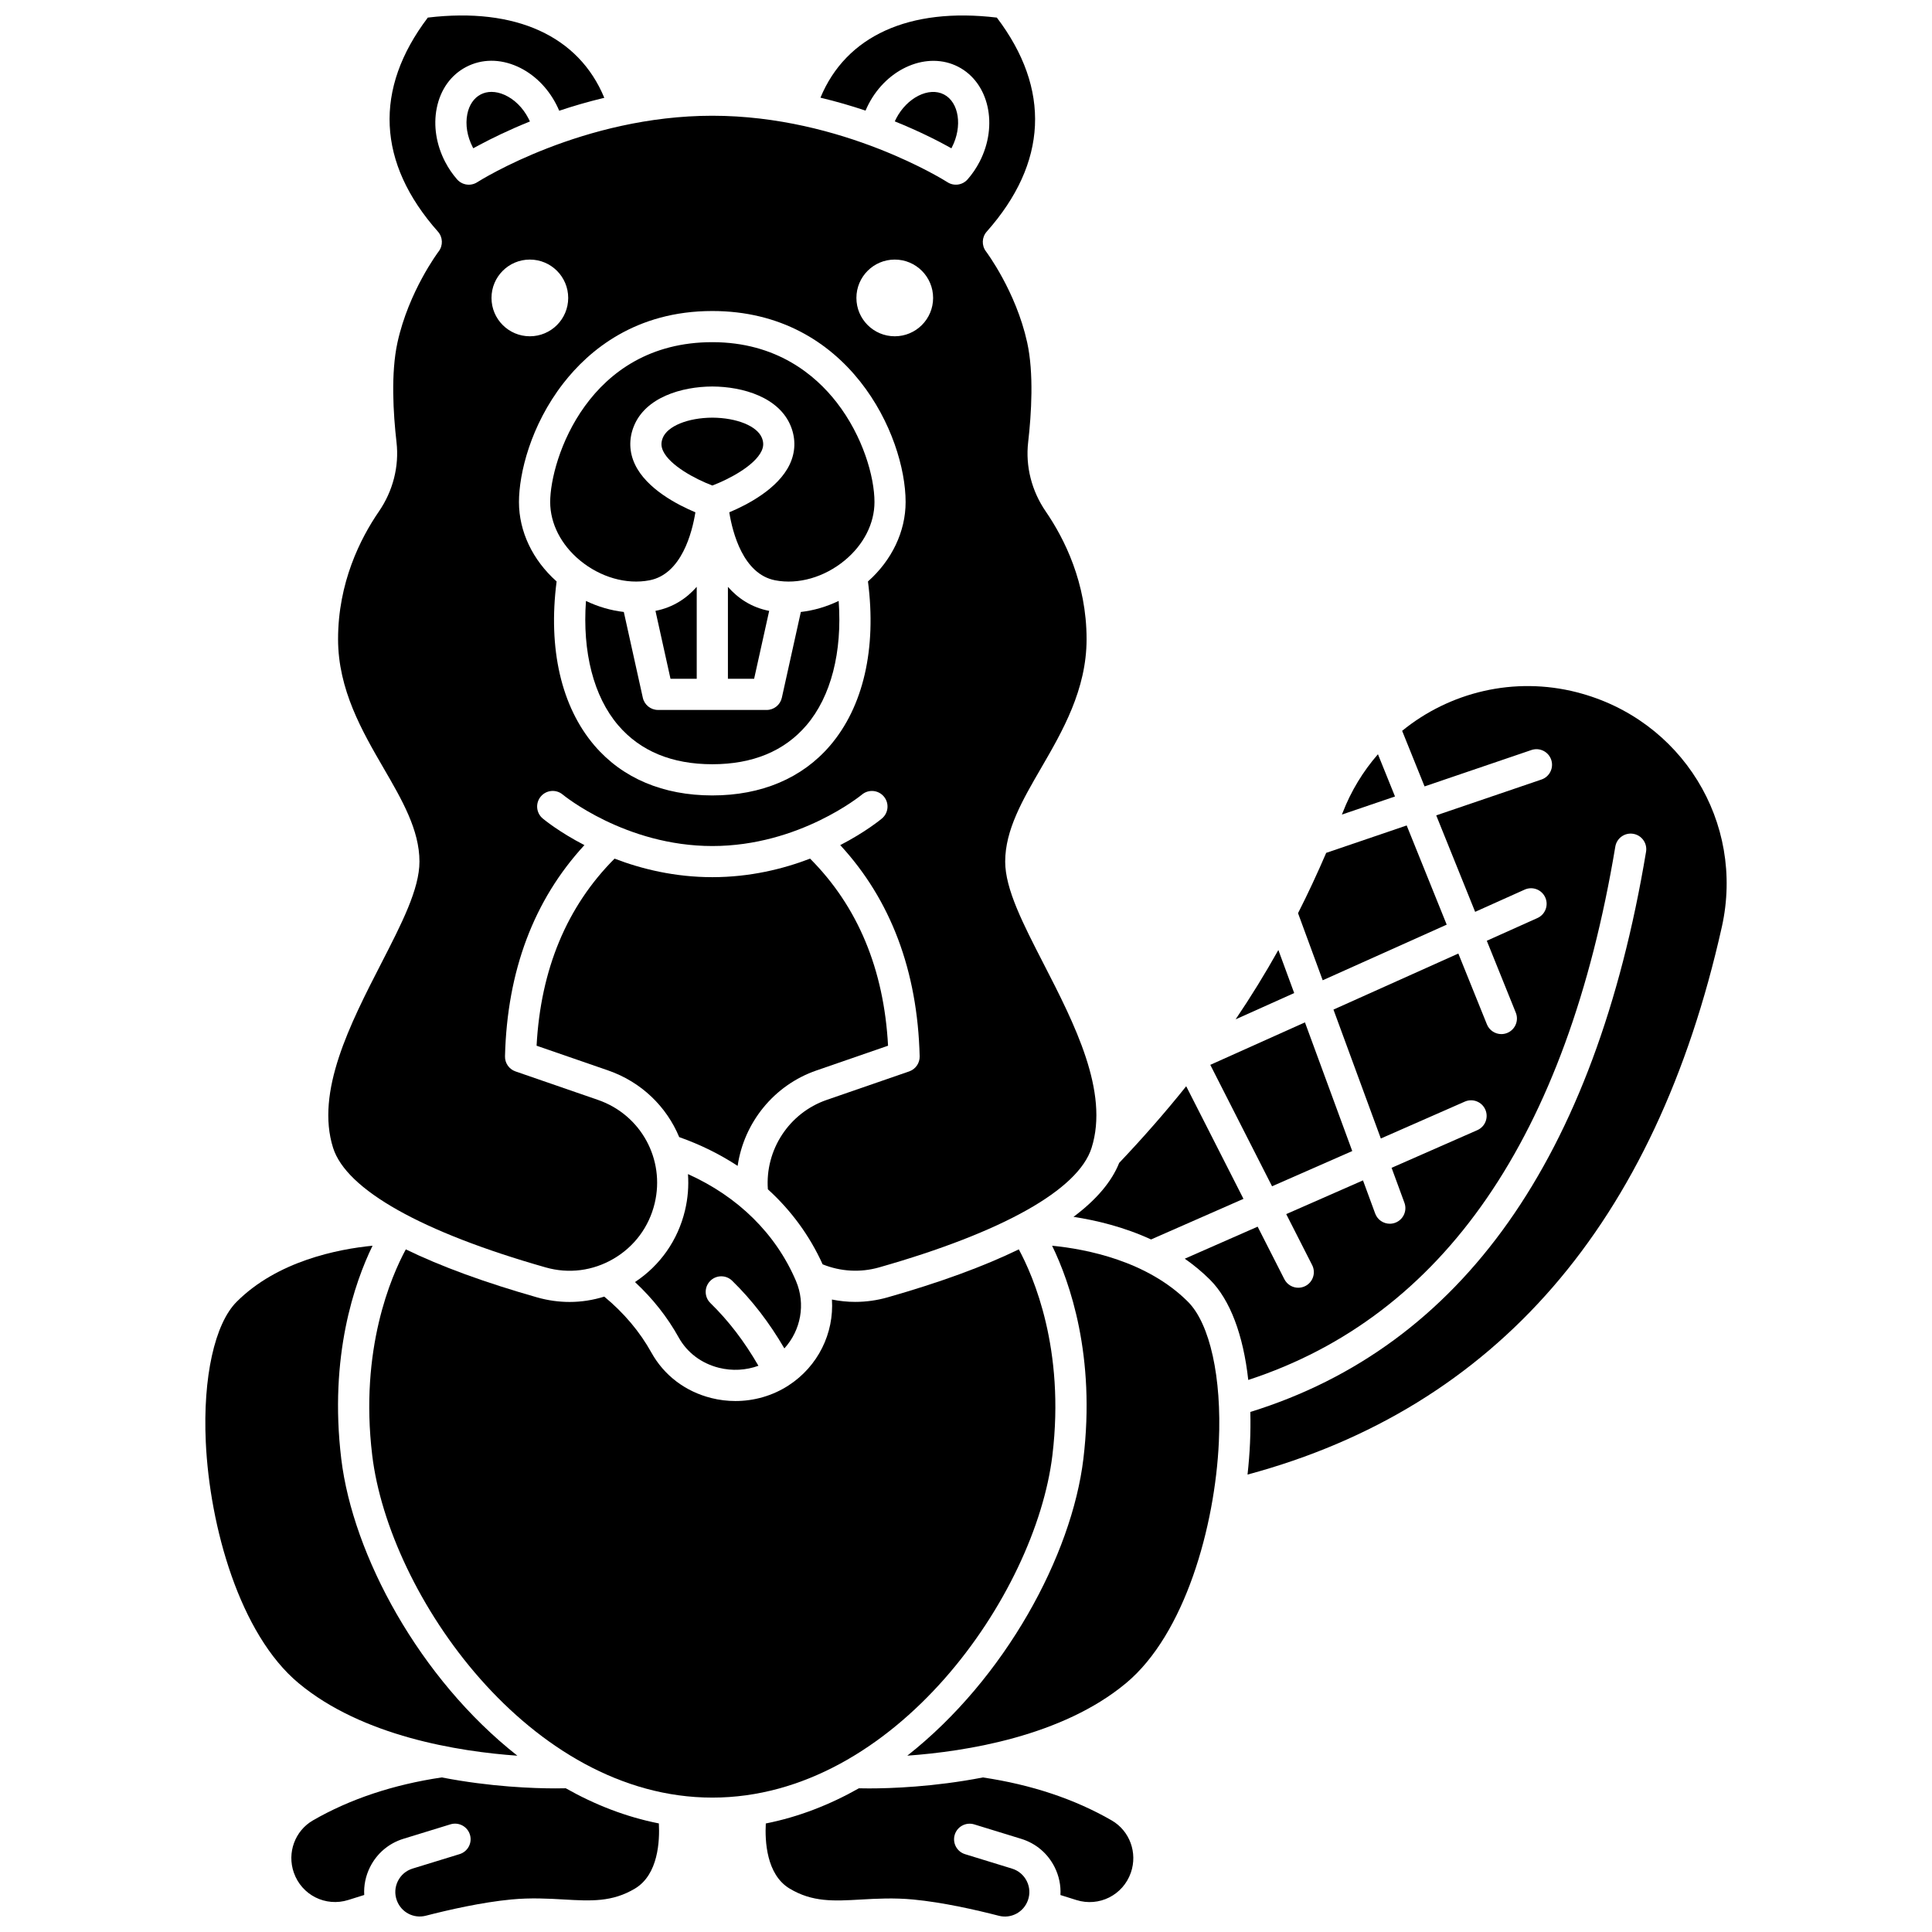
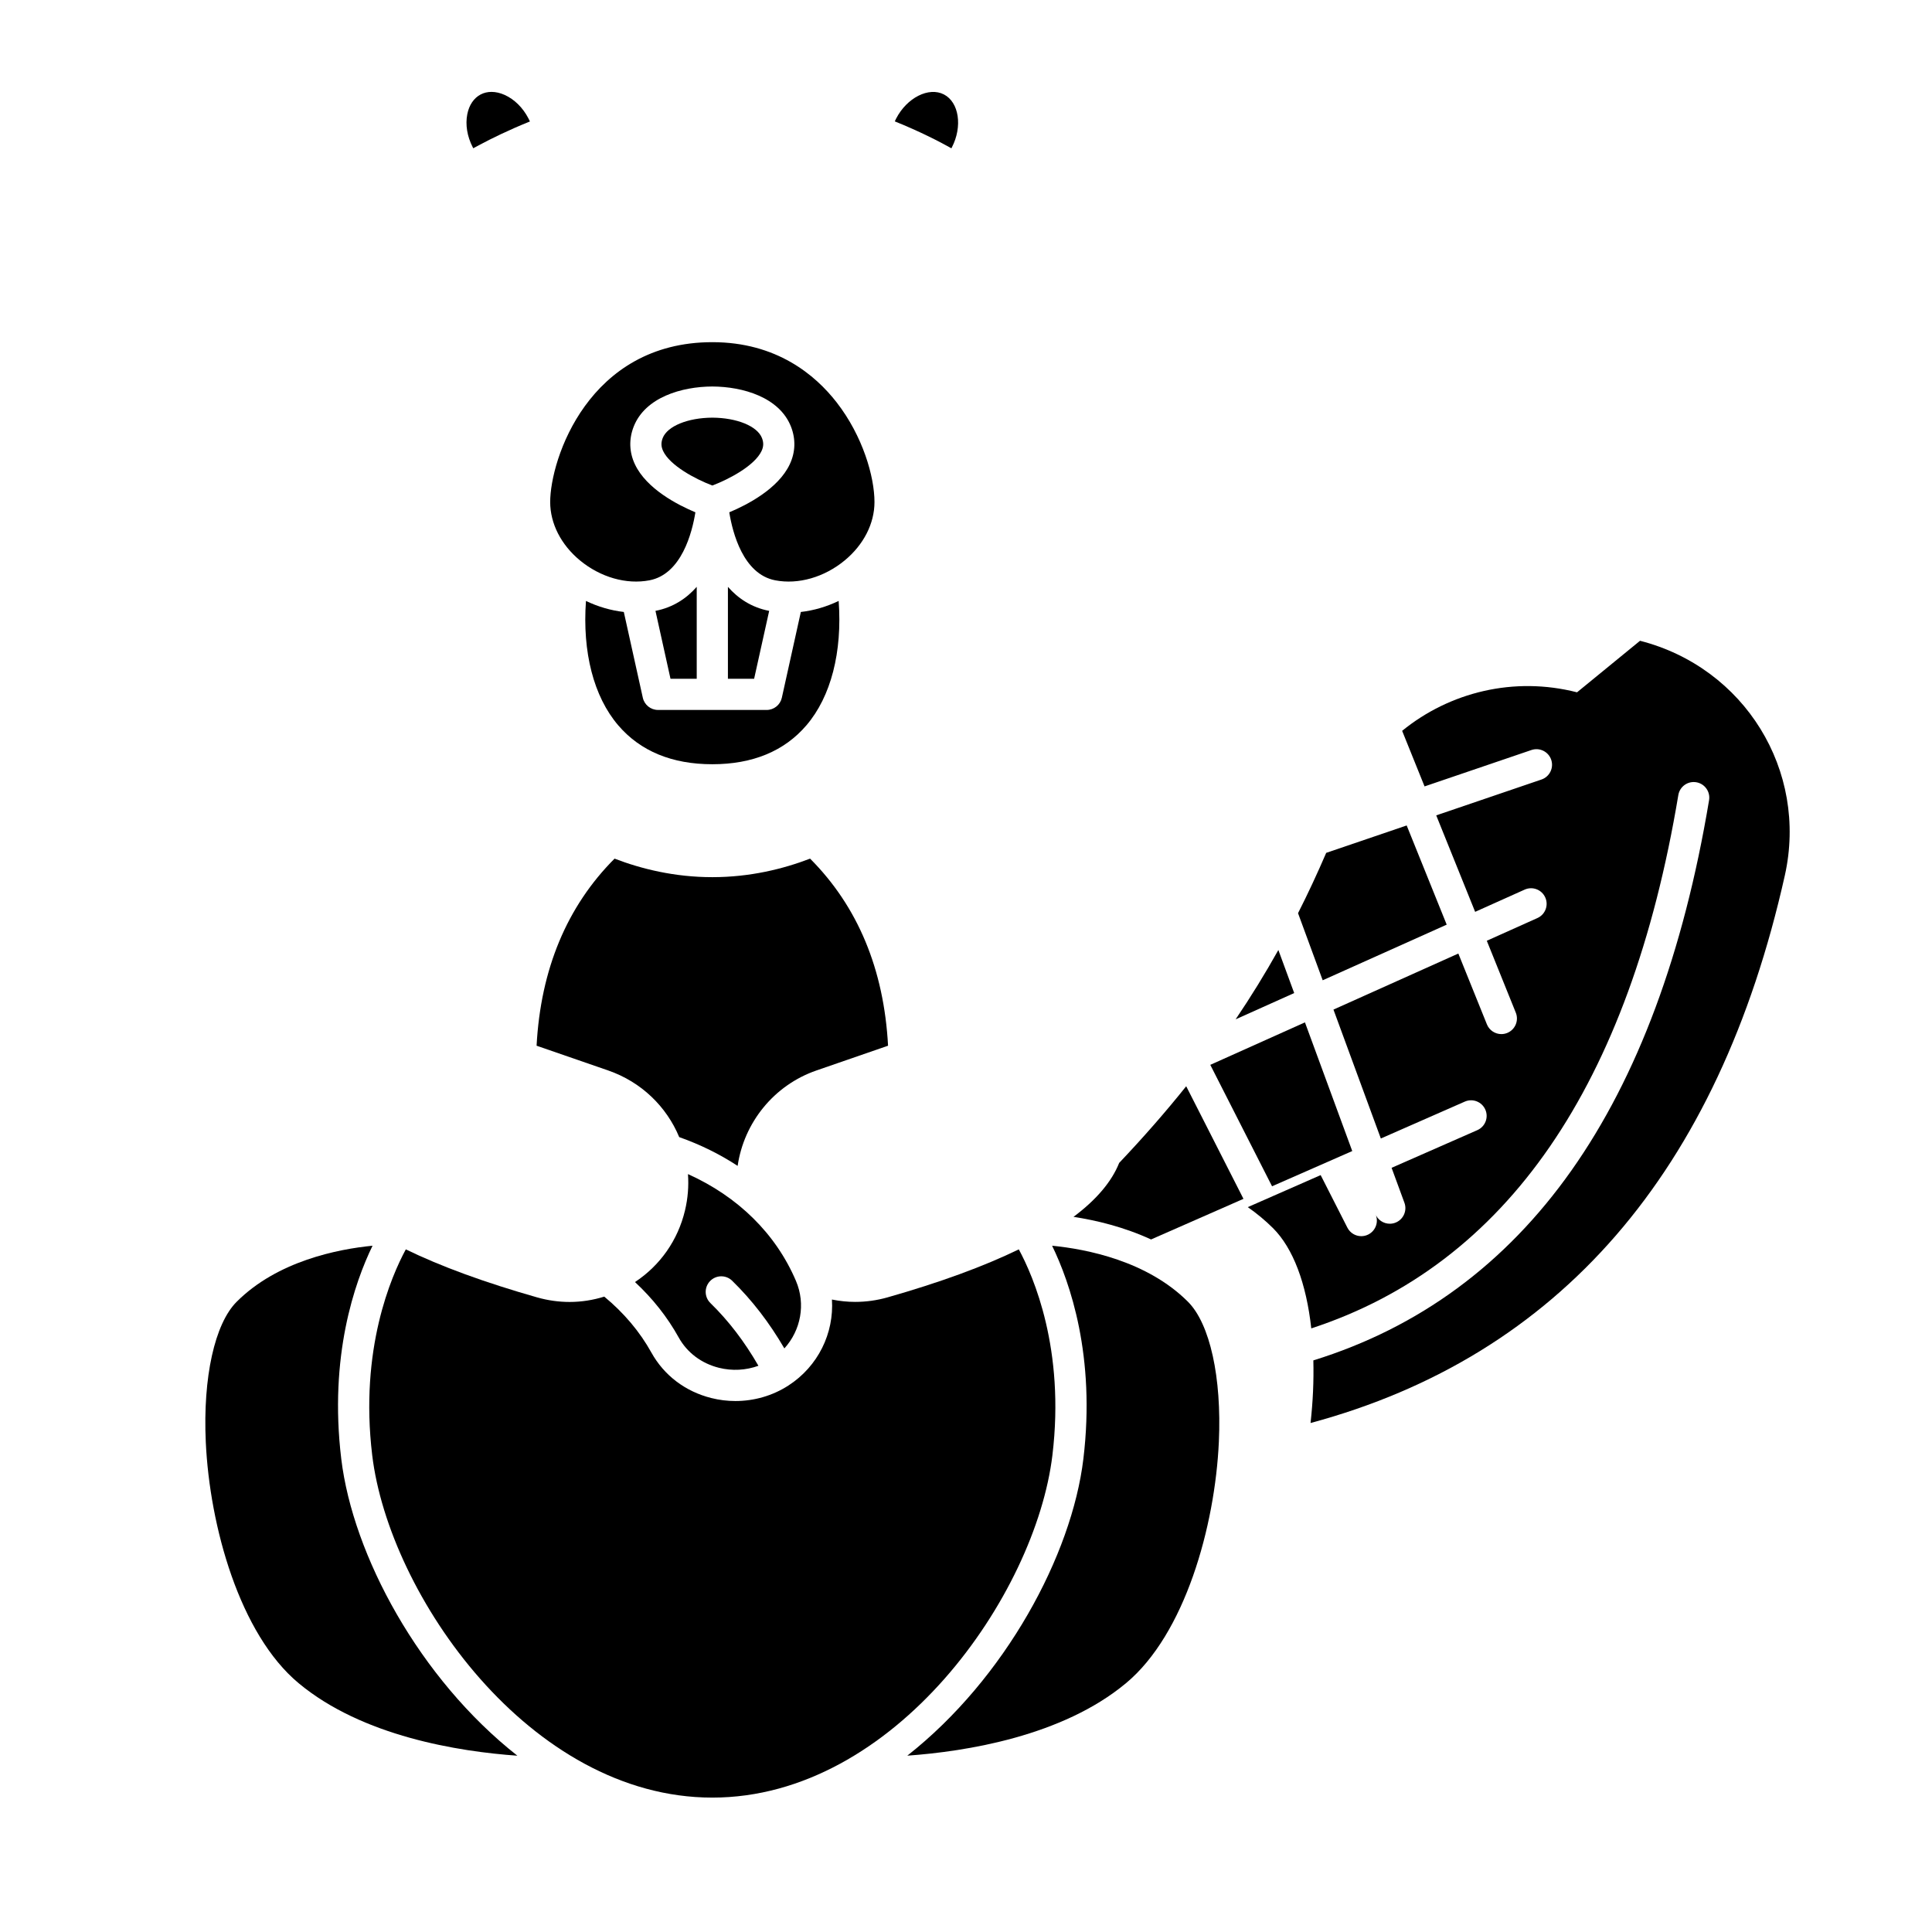
<svg xmlns="http://www.w3.org/2000/svg" width="800px" height="800px" version="1.1" viewBox="144 144 512 512">
  <defs>
    <clipPath id="c">
-       <path d="m231 148.09h204v332.91h-204z" />
-     </clipPath>
+       </clipPath>
    <clipPath id="b">
      <path d="m221 615h98v36.902h-98z" />
    </clipPath>
    <clipPath id="a">
-       <path d="m346 615h99v36.902h-99z" />
-     </clipPath>
+       </clipPath>
  </defs>
  <path d="m347.84 305.89c-4.699-0.91-8.246-3.316-10.934-6.367v24.363h6.945z" />
  <path d="m345.82 263.52c0.551-1.168 0.582-2.234 0.105-3.445-1.234-3.144-6.641-5.359-13.148-5.391-6.508 0.031-11.914 2.246-13.148 5.391-0.477 1.215-0.445 2.277 0.105 3.445 1.797 3.832 8.473 7.418 13.047 9.148 4.562-1.727 11.238-5.316 13.039-9.148z" />
  <path d="m328.64 323.88v-24.363c-2.688 3.051-6.234 5.453-10.934 6.367l3.984 18z" />
  <path d="m527.39 389.04-10.605-26.285-21.328 7.262c-2.356 5.473-4.832 10.797-7.465 15.984l6.535 17.781z" />
  <path d="m297.69 292.51c5.422 4.477 12.312 6.453 18.43 5.277 8.492-1.633 11.297-12.633 12.168-18.02-4.68-1.957-12.953-6.195-16.027-12.719-1.516-3.219-1.629-6.676-0.324-9.996 3.059-7.785 12.762-10.594 20.82-10.625h0.035c8.059 0.035 17.758 2.844 20.82 10.625 1.305 3.32 1.195 6.777-0.32 9.996-3.074 6.523-11.348 10.762-16.027 12.719 0.871 5.383 3.676 16.387 12.168 18.02 6.117 1.18 13.008-0.797 18.43-5.277 5.012-4.141 7.883-9.773 7.883-15.461 0-6.723-3.098-17.496-10.02-26.406-5.656-7.281-15.961-15.965-32.949-15.965-32.785 0-42.973 31.059-42.973 42.371 0.004 5.688 2.875 11.32 7.887 15.461z" />
  <path d="m356.23 306.18-5.035 22.73c-0.418 1.891-2.094 3.238-4.031 3.238l-28.781-0.004c-1.938 0-3.613-1.348-4.031-3.238l-5.035-22.73c-3.41-0.391-6.812-1.379-10.031-2.918-0.977 13.551 2.031 25.34 8.551 32.961 5.859 6.844 14.246 10.312 24.934 10.312s19.078-3.469 24.934-10.312c6.523-7.621 9.531-19.414 8.551-32.969-3.211 1.547-6.613 2.539-10.023 2.93z" />
  <path d="m428.49 466.48c5.984 0.91 13.328 2.66 20.555 5.988l24.488-10.762-15.176-29.84c-5.465 6.828-11.363 13.57-17.762 20.312-1.992 4.992-6.043 9.762-12.105 14.301z" />
  <path d="m502.36 449.04-12.535-34.102-25.086 11.258 16.367 32.18z" />
  <path d="m482.78 395.76c-3.519 6.277-7.277 12.387-11.328 18.375l15.523-6.965z" />
  <g clip-path="url(#c)">
-     <path d="m232.28 448.21c3.516 11.086 23.516 22.332 56.316 31.664 6.109 1.742 12.504 0.926 18-2.289 5.535-3.238 9.406-8.457 10.902-14.695 2.797-11.695-3.66-23.473-15.027-27.402l-21.863-7.555c-1.699-0.586-2.824-2.207-2.777-4.004 0.566-22.66 7.656-41.445 21.047-55.965-6.727-3.481-10.711-6.777-11.059-7.066-1.746-1.469-1.969-4.074-0.5-5.82 1.469-1.746 4.07-1.973 5.82-0.5 0.156 0.133 16.598 13.629 39.641 13.629s39.48-13.496 39.645-13.633c1.75-1.461 4.352-1.23 5.812 0.516 1.461 1.746 1.238 4.344-0.504 5.809-0.348 0.293-4.332 3.586-11.059 7.066 13.391 14.52 20.48 33.305 21.047 55.965 0.043 1.797-1.078 3.418-2.777 4.004l-21.863 7.555c-9.992 3.453-16.355 13.266-15.586 23.684 6.164 5.602 11.082 12.305 14.512 19.887 4.746 1.918 9.996 2.227 14.953 0.816 32.801-9.332 52.801-20.578 56.316-31.664 4.719-14.883-4.562-32.949-12.754-48.887-5.438-10.582-10.137-19.723-10.137-26.992 0-8.387 4.617-16.34 9.5-24.758 5.66-9.75 12.07-20.797 12.07-34.188 0-14.941-5.883-26.648-10.82-33.84-3.742-5.449-5.398-11.965-4.664-18.348 0.871-7.578 1.531-18.316-0.258-26.445-2.984-13.574-10.84-24.02-10.918-24.125-1.195-1.57-1.113-3.769 0.195-5.242 16.137-18.195 17.047-37.781 2.684-56.723-23.254-2.785-39.98 4.871-46.746 21.219 4.262 1.02 8.266 2.191 11.949 3.43 0.238-0.566 0.504-1.129 0.789-1.684 5.004-9.672 15.672-14.125 23.789-9.926 8.117 4.199 10.652 15.48 5.652 25.152-0.879 1.699-1.949 3.273-3.184 4.68-1.352 1.543-3.629 1.859-5.352 0.742-0.27-0.176-27.68-17.605-62.293-17.605-34.203 0-61.355 17.012-62.27 17.594-0.25 0.164-0.523 0.305-0.816 0.414-0.473 0.176-0.965 0.266-1.453 0.266-1.168 0-2.309-0.496-3.109-1.41-1.234-1.41-2.305-2.984-3.18-4.68-2.344-4.531-3.133-9.566-2.215-14.18 0.98-4.957 3.777-8.855 7.867-10.969 4.09-2.117 8.887-2.144 13.5-0.082 4.293 1.922 7.945 5.473 10.289 10.004 0.293 0.562 0.559 1.137 0.805 1.715 3.598-1.207 7.613-2.387 11.949-3.426-6.762-16.375-23.496-24.047-46.766-21.258-14.367 18.941-13.453 38.527 2.68 56.723 1.312 1.477 1.391 3.68 0.191 5.246-0.074 0.102-7.934 10.543-10.914 24.121-1.785 8.129-1.125 18.867-0.258 26.445 0.734 6.383-0.926 12.902-4.668 18.348-4.938 7.188-10.82 18.895-10.82 33.84 0 13.387 6.414 24.438 12.07 34.188 4.887 8.418 9.5 16.371 9.5 24.758 0 7.269-4.699 16.41-10.137 26.992-8.184 15.941-17.465 34.008-12.746 48.891zm148.84-235.42c5.613 0 10.164 4.551 10.164 10.164s-4.551 10.164-10.164 10.164-10.164-4.551-10.164-10.164 4.551-10.164 10.164-10.164zm-48.352 13.633c36.203 0 51.23 32.977 51.23 50.629 0 7.793-3.625 15.395-9.977 21.039 2.305 17.809-1.223 33.191-10.047 43.504-7.391 8.637-18.184 13.203-31.207 13.203-13.027 0-23.816-4.566-31.211-13.203-8.824-10.312-12.348-25.699-10.047-43.504-6.352-5.644-9.977-13.246-9.977-21.039 0-7.535 3.078-20.301 11.754-31.473 6.793-8.738 19.148-19.156 39.48-19.156zm-48.352-13.633c5.613 0 10.164 4.551 10.164 10.164s-4.551 10.164-10.164 10.164-10.164-4.551-10.164-10.164 4.551-10.164 10.164-10.164z" />
-   </g>
-   <path d="m509.17 343.88c-3.906 4.484-7.109 9.684-9.359 15.508-0.062 0.16-0.129 0.316-0.191 0.48l14.07-4.793z" />
+     </g>
  <path d="m277.73 169.15c-1.184-0.531-2.359-0.797-3.473-0.797-1.023 0-1.992 0.223-2.859 0.672-1.812 0.938-3.078 2.797-3.559 5.238-0.551 2.785-0.035 5.906 1.453 8.781 0.043 0.082 0.086 0.164 0.129 0.246 0.562-0.301 1.176-0.629 1.852-0.992 2.871-1.531 7.434-3.801 13.164-6.109-0.117-0.262-0.242-0.523-0.379-0.781-1.488-2.875-3.734-5.098-6.328-6.258z" />
  <path d="m422.9 529.64c3.379-28.09-5.043-47.406-8.906-54.543-9.312 4.523-20.914 8.77-34.785 12.719-2.816 0.801-5.703 1.199-8.582 1.199-2.066 0-4.129-0.219-6.156-0.625 0.578 8.887-3.637 17.688-11.555 22.801-4.172 2.695-9.059 4.094-14.016 4.094-2.133 0-4.281-0.258-6.387-0.789-6.891-1.727-12.531-6.004-15.887-12.051-3.074-5.535-7.273-10.512-12.488-14.828-2.981 0.926-6.062 1.414-9.172 1.414-2.879 0-5.781-0.402-8.637-1.215-13.871-3.945-25.473-8.191-34.785-12.719-3.859 7.129-12.285 26.449-8.906 54.543 4.449 37 41.773 90.742 90.133 90.742 48.359 0.004 85.68-53.742 90.129-90.742z" />
  <path d="m422.82 474.13c4.707 9.688 11.566 29.219 8.285 56.496-3.059 25.434-20.656 58.188-46.66 78.645 15.551-1.109 41.07-5.141 57.969-19.219 15.574-12.973 23.578-41.484 24.598-63.984 0.773-17.047-2.363-31.258-8.188-37.086-10.812-10.812-26.832-13.949-36.004-14.852z" />
  <g clip-path="url(#b)">
-     <path d="m293.93 617.91c-0.648 0.016-1.551 0.031-2.695 0.031-5.711 0-17.164-0.383-30.168-2.906-12.836 1.906-24.32 5.727-34.133 11.387-4.773 2.754-6.906 8.574-5.07 13.836 2.078 5.957 8.418 9.148 14.441 7.254l4.219-1.324c-0.141-2.516 0.367-5.035 1.527-7.367 1.82-3.652 4.969-6.328 8.871-7.527l12.453-3.828c2.184-0.668 4.492 0.555 5.16 2.734 0.672 2.18-0.555 4.492-2.734 5.16l-12.453 3.828c-1.719 0.527-3.102 1.703-3.902 3.312s-0.902 3.422-0.289 5.109c1.148 3.16 4.461 4.91 7.695 4.074 6.016-1.551 14.828-3.559 22.66-4.305 5.191-0.492 9.832-0.23 13.926 0.004 7.156 0.41 12.805 0.73 18.863-2.91 6.172-3.711 6.551-12.656 6.305-17.246-8.691-1.711-16.957-4.949-24.676-9.316z" />
-   </g>
-   <path d="m561.93 327.47c-16.707-4.281-33.777-0.039-46.348 10.207l5.941 14.73 28.324-9.645c2.16-0.734 4.504 0.422 5.238 2.578 0.734 2.16-0.418 4.504-2.578 5.242l-27.891 9.5 10.312 25.566 13.125-5.891c2.078-0.934 4.523-0.004 5.457 2.078 0.934 2.082 0.004 4.523-2.078 5.457l-13.414 6.019 7.688 19.059c0.852 2.113-0.172 4.519-2.285 5.375-0.508 0.203-1.027 0.301-1.543 0.301-1.633 0-3.184-0.977-3.832-2.586l-7.57-18.762-33.094 14.852 12.555 34.164 22.25-9.777c2.086-0.918 4.523 0.031 5.441 2.121 0.918 2.086-0.031 4.523-2.121 5.441l-22.719 9.984 3.402 9.262c0.785 2.141-0.312 4.512-2.453 5.301-0.469 0.172-0.949 0.254-1.426 0.254-1.684 0-3.262-1.035-3.875-2.707l-3.227-8.781-20.344 8.938 6.871 13.508c1.035 2.031 0.223 4.519-1.809 5.555-0.602 0.305-1.238 0.449-1.871 0.449-1.504 0-2.953-0.824-3.684-2.258l-7.082-13.926-19.312 8.488c2.332 1.633 4.586 3.473 6.688 5.57 5.34 5.336 8.824 14.66 10.137 26.566 51.734-16.926 84.453-64.445 97.273-141.34 0.375-2.25 2.504-3.773 4.754-3.394 2.25 0.375 3.769 2.504 3.394 4.754-13.539 81.184-48.824 131.09-104.87 148.46 0.062 2.668 0.043 5.418-0.086 8.262-0.121 2.66-0.34 5.453-0.656 8.332 65.828-17.723 108.1-66.504 125.69-145.11 6.203-27.77-10.648-55.086-38.371-62.191z" />
+     </g>
+   <path d="m561.93 327.47c-16.707-4.281-33.777-0.039-46.348 10.207l5.941 14.73 28.324-9.645c2.16-0.734 4.504 0.422 5.238 2.578 0.734 2.16-0.418 4.504-2.578 5.242l-27.891 9.5 10.312 25.566 13.125-5.891c2.078-0.934 4.523-0.004 5.457 2.078 0.934 2.082 0.004 4.523-2.078 5.457l-13.414 6.019 7.688 19.059c0.852 2.113-0.172 4.519-2.285 5.375-0.508 0.203-1.027 0.301-1.543 0.301-1.633 0-3.184-0.977-3.832-2.586l-7.57-18.762-33.094 14.852 12.555 34.164 22.25-9.777c2.086-0.918 4.523 0.031 5.441 2.121 0.918 2.086-0.031 4.523-2.121 5.441l-22.719 9.984 3.402 9.262c0.785 2.141-0.312 4.512-2.453 5.301-0.469 0.172-0.949 0.254-1.426 0.254-1.684 0-3.262-1.035-3.875-2.707c1.035 2.031 0.223 4.519-1.809 5.555-0.602 0.305-1.238 0.449-1.871 0.449-1.504 0-2.953-0.824-3.684-2.258l-7.082-13.926-19.312 8.488c2.332 1.633 4.586 3.473 6.688 5.57 5.34 5.336 8.824 14.66 10.137 26.566 51.734-16.926 84.453-64.445 97.273-141.34 0.375-2.25 2.504-3.773 4.754-3.394 2.25 0.375 3.769 2.504 3.394 4.754-13.539 81.184-48.824 131.09-104.87 148.46 0.062 2.668 0.043 5.418-0.086 8.262-0.121 2.66-0.34 5.453-0.656 8.332 65.828-17.723 108.1-66.504 125.69-145.11 6.203-27.77-10.648-55.086-38.371-62.191z" />
  <g clip-path="url(#a)">
    <path d="m438.61 626.43c-9.809-5.66-21.293-9.48-34.129-11.387-13.004 2.523-24.457 2.906-30.168 2.906-1.141 0-2.047-0.016-2.695-0.031-7.719 4.367-15.984 7.602-24.672 9.324-0.25 4.59 0.133 13.535 6.305 17.246 6.055 3.641 11.707 3.32 18.863 2.91 4.094-0.234 8.734-0.496 13.926-0.004 7.828 0.746 16.645 2.754 22.66 4.305 3.231 0.836 6.547-0.918 7.695-4.074 0.613-1.688 0.512-3.504-0.289-5.109-0.801-1.605-2.188-2.785-3.902-3.312l-12.453-3.828c-2.18-0.672-3.402-2.981-2.734-5.16 0.672-2.18 2.981-3.402 5.16-2.734l12.453 3.828c3.902 1.199 7.051 3.875 8.871 7.527 1.16 2.328 1.668 4.852 1.527 7.367l4.219 1.324c6.023 1.891 12.367-1.297 14.441-7.254 1.832-5.269-0.301-11.09-5.078-13.844z" />
  </g>
  <path d="m338.03 483.41c5.273 5.144 9.82 11.055 13.836 17.934 4.363-4.801 5.695-11.746 3.07-17.895-5.332-12.496-15.367-22.348-28.617-28.301 0.227 3.164-0.016 6.41-0.793 9.652-1.883 7.867-6.562 14.535-13.246 18.957 4.703 4.375 8.586 9.289 11.574 14.676 2.234 4.023 6.023 6.883 10.672 8.047 3.508 0.879 7.164 0.664 10.465-0.535-3.703-6.422-7.887-11.898-12.73-16.625-1.633-1.594-1.664-4.207-0.07-5.84 1.59-1.633 4.207-1.664 5.84-0.07z" />
  <path d="m396.26 183.05c2.859-5.531 1.895-11.949-2.109-14.02s-9.801 0.852-12.66 6.383c-0.129 0.25-0.25 0.5-0.363 0.754 6.711 2.703 11.867 5.375 15.004 7.133 0.043-0.082 0.086-0.168 0.129-0.25z" />
  <path d="m281.11 609.28c-26.012-20.461-43.613-53.219-46.672-78.656-3.281-27.281 3.582-46.812 8.289-56.496-9.172 0.902-25.191 4.039-36.008 14.855-5.824 5.824-8.965 20.035-8.188 37.082 1.02 22.5 9.023 51.012 24.598 63.988 16.93 14.105 42.441 18.129 57.98 19.227z" />
  <path d="m360.38 427.68 18.965-6.555c-1.09-20.277-8.039-36.926-20.664-49.578-7.113 2.731-15.918 4.91-25.906 4.91-9.992 0-18.797-2.18-25.91-4.91-12.625 12.652-19.574 29.301-20.664 49.578l18.965 6.555c8.844 3.059 15.488 9.625 18.832 17.664 5.609 1.984 10.793 4.547 15.484 7.629 1.668-11.422 9.566-21.379 20.898-25.293z" />
</svg>